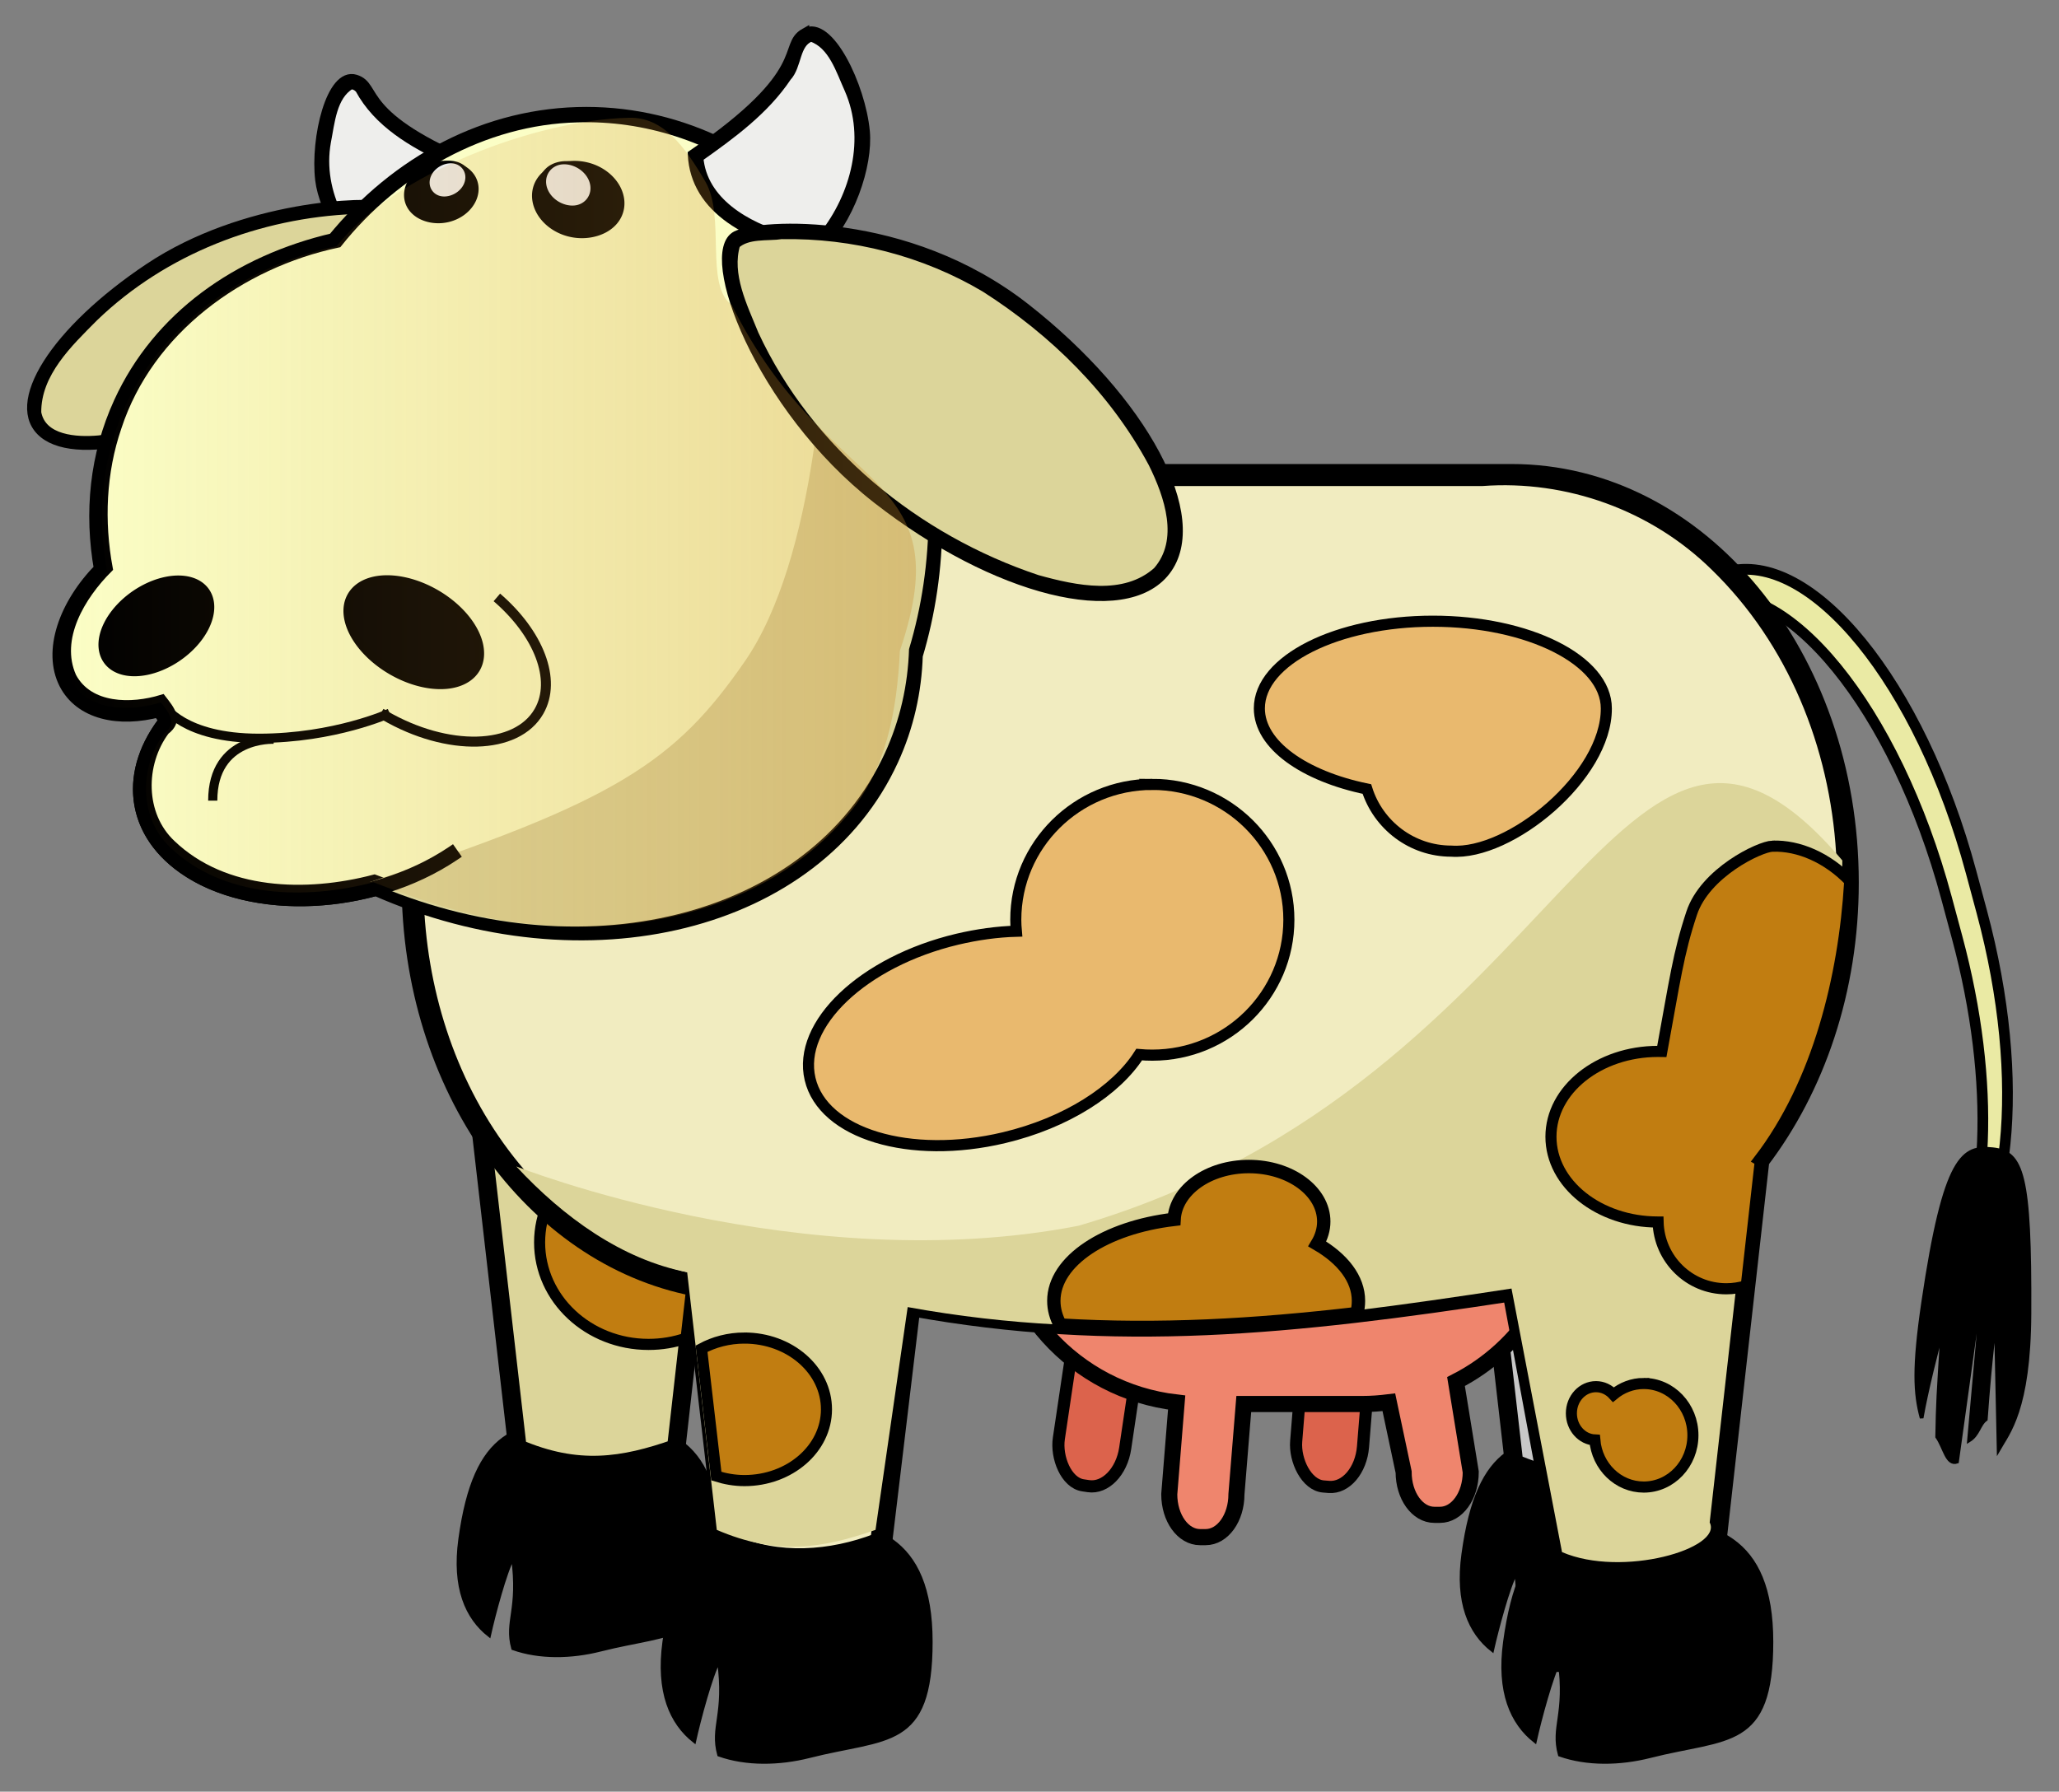
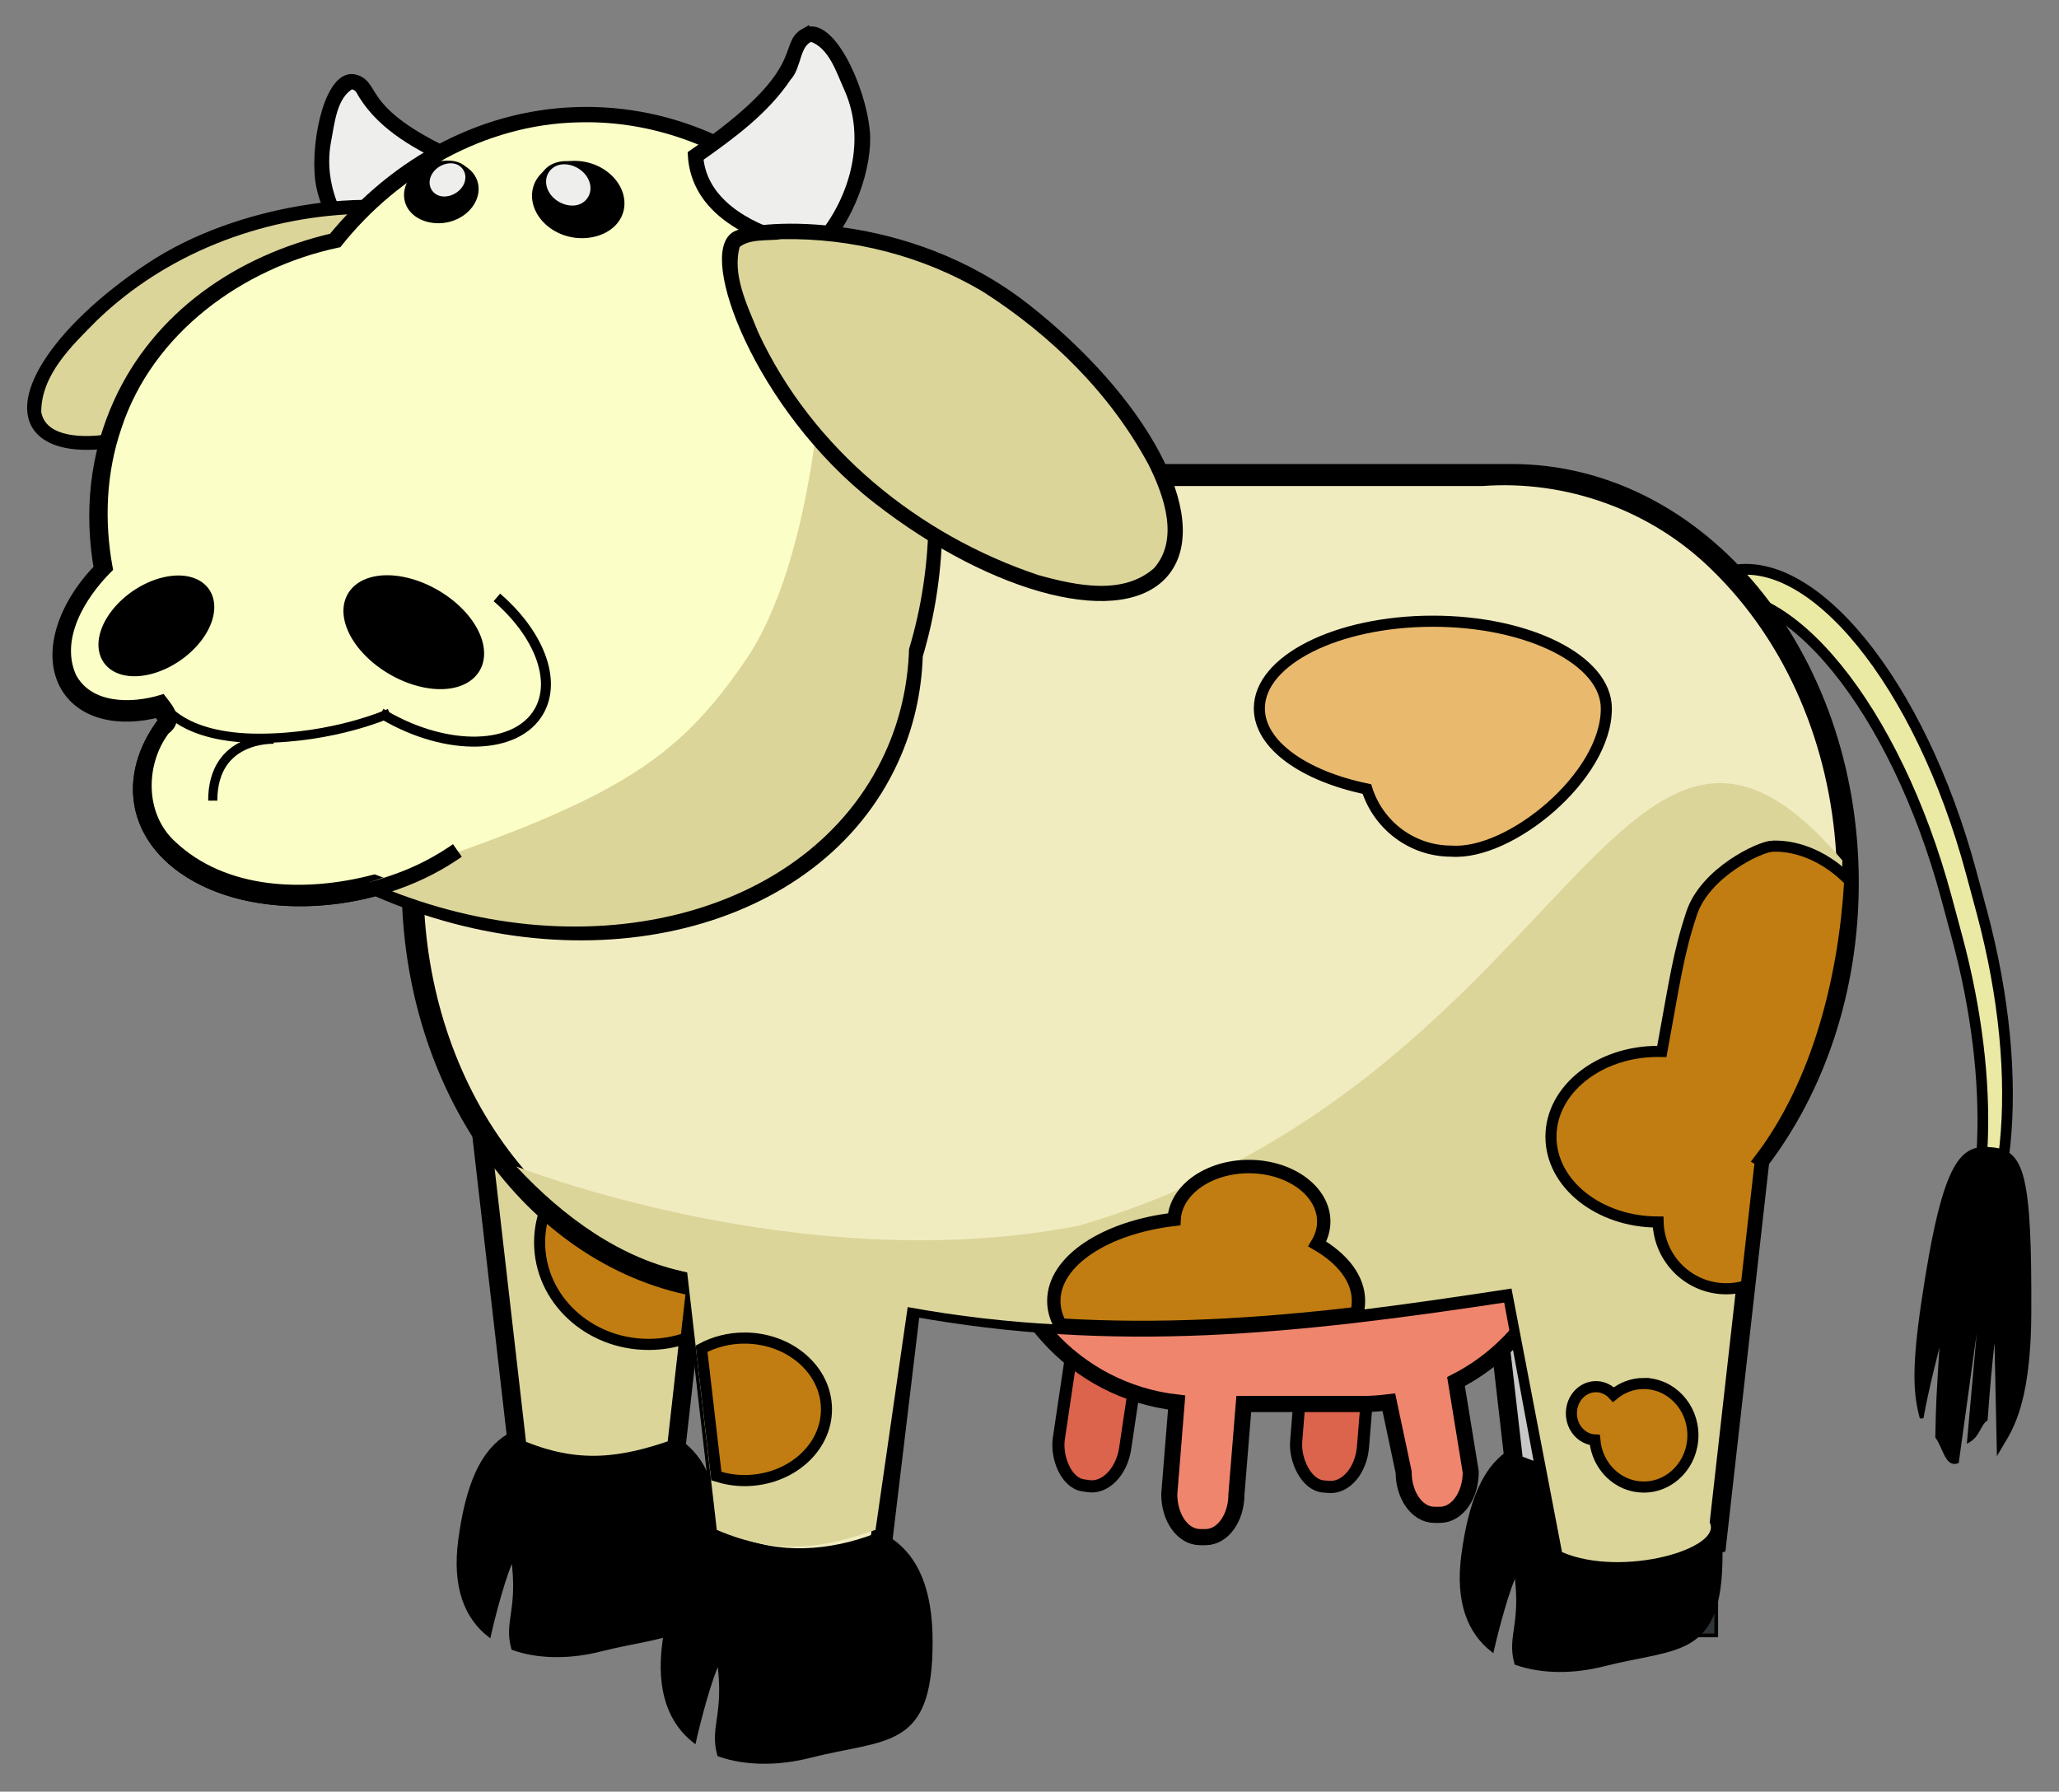
<svg xmlns="http://www.w3.org/2000/svg" xmlns:ns1="http://sodipodi.sourceforge.net/DTD/sodipodi-0.dtd" xmlns:ns2="http://www.inkscape.org/namespaces/inkscape" id="svg2728" ns1:docname="Colour Cow B.svg" viewBox="0 0 373.89 325.37" ns1:version="0.32" version="1.0" ns2:output_extension="org.inkscape.output.svg.inkscape" ns2:version="0.46dev+devel">
  <rect x="0" y="0" width="373.89" height="325.37" fill="#808080" stroke="none" />
  <defs id="defs2730">
    <linearGradient id="linearGradient2494" y2="326.19" gradientUnits="userSpaceOnUse" x2="373.43" gradientTransform="matrix(.654 0 0 .654 121.05 274.98)" y1="326.19" x1="95.612" ns2:collect="always">
      <stop id="stop2344" style="stop-color:#c98b2b;stop-opacity:0" offset="0" />
      <stop id="stop2346" style="stop-color:#c98b2b" offset="1" />
    </linearGradient>
  </defs>
  <ns1:namedview id="base" bordercolor="#666666" ns2:pageshadow="2" guidetolerance="10" pagecolor="#ffffff" gridtolerance="10000" ns2:window-height="998" ns2:zoom="1.4" objecttolerance="10" showgrid="false" borderopacity="1.0" ns2:current-layer="layer1" ns2:cx="216.26556" ns2:cy="179.74619" ns2:window-y="-4" ns2:window-x="-4" ns2:window-width="1280" ns2:pageopacity="0.0" ns2:document-units="px" />
  <g id="layer1" ns2:label="Layer 1" ns2:groupmode="layer" transform="translate(-112.34 -303.25)">
    <g id="g3549" transform="matrix(1.025 0 0 1.03 -62.437 -85.629)">
      <path id="path3011" ns1:nodetypes="ccccccccc" style="stroke:#000000;stroke-width:1.896;fill:#eaeaa4" d="m473.8 479.08l-1.78 3.83c14.98-4.05 34.31 19.58 43.34 52.98l1.88 6.95c6.97 25.8 5.7 49.66-2.15 61.04 11.57-8.18 14.63-35.56 6.51-65.58l-1.88-6.95c-9.02-33.39-28.35-57.02-43.34-52.97l-2.58 0.7z" />
      <rect id="rect3013" style="stroke:#000000;stroke-width:.654;fill:#2e3436" height="80.975" width="19.921" y="569.49" x="442.24" />
      <rect id="rect3015" style="stroke:#000000;stroke-width:.654;fill:#2e3436" height="80.975" width="19.922" y="584.92" x="454.64" />
      <path id="path3017" style="stroke:#000000;stroke-width:.654;fill:#000000" d="m452.55 630.78c-12.59 0-20.13 1.32-22.8 20.79-1.18 8.54 1.18 13.8 5.12 16.89 0.8-3.56 2.85-11.24 4.22-13.68 1.27 9.28-1.3 11.2 0.03 16.01 4.67 1.64 10.3 1.55 15.44 0.25 13.27-3.36 20.79-1.23 20.79-19.47 0.01-18.2-10.21-20.79-22.8-20.79z" />
-       <path id="path3019" style="stroke:#000000;stroke-width:.654;fill:#000000" d="m460.74 645.52c-13.04 0-20.84 1.36-23.61 21.51-1.21 8.85 1.23 14.28 5.31 17.49 0.82-3.69 2.95-11.64 4.36-14.17 1.32 9.61-1.34 11.6 0.04 16.58 4.83 1.7 10.65 1.6 15.98 0.26 13.73-3.48 21.52-1.27 21.52-20.16 0-18.84-10.57-21.51-23.6-21.51z" />
      <rect id="rect3021" style="stroke:#000000;stroke-width:.654;fill:#2e3436" height="80.975" width="19.921" y="569.49" x="267.15" />
      <rect id="rect3023" style="stroke:#000000;stroke-width:.654;fill:#2e3436" height="80.975" width="19.922" y="584.92" x="305.71" />
      <path id="path3025" style="stroke:#000000;stroke-width:.654;fill:#000000" d="m274.84 628.16c-12.59 0-20.13 1.32-22.8 20.79-1.17 8.55 1.19 13.8 5.13 16.89 0.79-3.56 2.84-11.23 4.21-13.68 1.28 9.28-1.29 11.2 0.03 16.01 4.67 1.65 10.3 1.55 15.45 0.25 13.26-3.35 20.79-1.23 20.79-19.47 0-18.2-10.21-20.79-22.81-20.79z" />
      <path id="path3027" style="stroke:#000000;stroke-width:.654;fill:#000000" d="m311.8 645.52c-13.03 0-20.83 1.36-23.6 21.51-1.21 8.85 1.23 14.28 5.31 17.49 0.82-3.69 2.94-11.64 4.36-14.17 1.32 9.61-1.34 11.6 0.03 16.58 4.83 1.7 10.66 1.6 15.99 0.26 13.73-3.48 21.52-1.27 21.52-20.16 0-18.84-10.57-21.51-23.61-21.51z" />
      <path id="path3029" ns1:nodetypes="ccccc" style="stroke:#000000;stroke-width:3.269;fill:#dcd59a" d="m254.34 564.9l43.81-1.31-7.84 69.31c-9.38 3.27-17.44 4.58-28.12 0l-7.85-68z" />
      <path id="path3031" style="stroke:#000000;stroke-width:1.962;fill:#c17d11" d="m285.4 578.63c-10.65 0-19.29 8.05-19.29 17.98s8.64 17.98 19.29 17.98c2.35 0 4.58-0.38 6.66-1.1l3.64-32.08c-2.98-1.76-6.51-2.78-10.3-2.78z" />
      <path id="path3033" ns1:nodetypes="ccccc" style="stroke:#000000;stroke-width:3.269;fill:#c8c8c8" d="m430.9 567.51l43.81-1.31-7.85 69.32c-9.37 3.27-17.44 4.58-28.12 0l-7.84-68.01z" />
      <rect id="rect3035" style="stroke:#000000;stroke-width:2.148;fill:#dc634c" transform="rotate(8.5)" rx="5.45" ry="7.548" height="44.17" width="11.879" y="534.68" x="447.46" />
      <rect id="rect3037" style="stroke:#000000;stroke-width:2.148;fill:#dc634c" transform="rotate(4.634)" rx="5.45" ry="7.548" height="44.17" width="11.879" y="560.66" x="449.87" />
      <path id="path3039" ns1:nodetypes="cscccccccccccccscc" style="stroke:#000000;stroke-width:2.844;fill:#ef856d" d="m383.23 553.52c-20.05 0-36.2 15.96-36.2 35.79 0 18.4 13.91 33.46 31.94 35.53l-1.31 16.17c0 4.19 2.43 7.56 5.45 7.56h0.99c3.02 0 5.46-3.37 5.46-7.56l1.3-15.91h21c1.6 0 3.16-0.12 4.7-0.31l2.62 12.3c0 4.18 2.43 7.55 5.45 7.55h0.99c3.02 0 5.45-3.37 5.45-7.55l-2.61-15.95c11.66-5.93 19.6-17.93 19.6-31.83 0-19.83-16.14-35.79-36.2-35.79h-28.63z" />
      <path id="path3041" ns1:nodetypes="csccccccccscc" style="stroke:#000000;stroke-width:3.209;fill:#dcdcdc" d="m303.18 460.97c-33.19 0-59.91 32.2-59.91 72.21 0 36.06 21.7 65.78 50.28 71.3l5.26 45.42c10.68 4.58 18.74 3.27 28.11 0l5.05-41.89c36.1 6.54 67.61 3.27 106.32-2.61l8.3 44.5c10.68 4.58 18.74 3.27 28.12 0l7.66-67.72c9.83-12.85 15.84-30.05 15.84-49 0-40.01-26.73-72.21-59.92-72.21h-135.11z" />
      <path id="path3043" style="fill-opacity:.879;stroke:#000000;stroke-width:1.962;fill:#f4eebd" d="m301.69 462.29c-22.52 0.46-41.82 17.4-50.27 37.55-12.96 29.58-7.63 67.8 16.57 90.13 7.42 6.79 16.81 11.66 26.75 13.42 1.96 15.16 3.24 30.91 5.56 45.7 8.04 3.62 17.41 2.88 25.42-0.17 1.71-14.14 3.38-28.3 5.13-42.44 35.87 7.08 72.74 3.08 108.51-2.57 2.78 15.02 5.6 30.03 8.39 45.05 8.07 3.72 17.64 3.08 25.75-0.04 2.67-22.48 4.85-45.16 7.83-67.51 22.87-30.27 20.64-77.49-6.91-104.14-10.88-10.63-26.14-16.13-41.36-15-43.79 0.02-87.58-0.02-131.37 0.02z" />
      <path id="path3045" ns1:nodetypes="cccccccccccc" style="fill:#dcd59a" d="m361.58 593.67c-48.91 9.48-99.6-10.46-99.6-10.46 8.33 8.94 18.73 16.43 30.27 18.65l5.25 45.43c10.68 4.58 18.74 3.27 28.12 0l5.7-39.28c36.09 6.54 68.26 2.62 106.97-3.27l8.95 46.47c10.68 4.58 28.56-0.65 26.16-5.23l7.66-67.72c9.84-12.86 15.84-30.06 15.84-49-39.76-46.55-47.86 38.98-135.32 64.41z" />
      <path id="path3047" ns1:nodetypes="cscccc" style="stroke:#000000;stroke-width:1.962;fill:#e9b96e" d="m424.36 487.08c-16.97 0-30.74 6.89-30.74 15.37 0 6.41 7.88 11.92 19.05 14.22 2.01 6.35 7.95 10.95 14.96 10.95 10.41 0.77 27.53-13.22 27.46-25.17 0-8.48-13.77-15.37-30.73-15.37z" />
      <path id="path3049" style="stroke:#000000;stroke-width:1.962;fill:#c17d11" d="m484.54 526.74c-2.31 0.08-11.95 4.68-14.33 11.82-2.38 7.13-2.97 11.85-5.29 24.39-0.22 0-0.45-0.02-0.68-0.02-10.46 0-18.96 6.74-18.96 15.04 0 8.31 8.5 15.04 18.96 15.04h0.02c0.18 6.53 5.51 11.77 12.08 11.77 1.23 0 2.42-0.19 3.54-0.53l2.49-22.05c-0.07-0.04-0.15-0.08-0.22-0.12 10.51-13.62 15.05-32.46 16.04-48.9v-0.33c-3.95-4.06-8.98-6.26-13.65-6.11z" />
      <path id="path3051" style="stroke:#000000;stroke-width:2.367;fill:#c17d11" d="m391.76 583.23c-7.14 0-12.96 4.13-13.24 9.31-12.17 1.42-21.31 7.33-21.31 14.37 0 1.49 0.4 2.92 1.16 4.27 17.42 1.05 34.41 0.08 52.5-2.02 0.21-0.74 0.31-1.48 0.31-2.25 0-3.88-2.78-7.41-7.3-10.03 0.73-1.21 1.15-2.54 1.15-3.95 0-5.36-5.95-9.7-13.27-9.7z" />
      <path id="path3053" style="stroke:#000000;stroke-width:1.962;fill:#c17d11" d="m302.4 613.47c-2.79 0-5.39 0.7-7.6 1.88l2.62 22.46c1.56 0.49 3.23 0.79 4.98 0.79 8.02 0 14.53-5.63 14.53-12.56 0-6.94-6.51-12.57-14.53-12.57z" />
      <path id="path3055" style="stroke:#000000;stroke-width:1.962;fill:#c17d11" d="m461.72 621.48c-2.03 0-3.89 0.74-5.37 1.96-0.79-0.86-1.88-1.4-3.09-1.4-2.41 0-4.36 2.1-4.36 4.7 0 2.52 1.84 4.59 4.15 4.7 0.4 4.66 4.12 8.3 8.67 8.3 4.81 0 8.71-4.09 8.71-9.13s-3.9-9.13-8.71-9.13z" />
      <path id="path3057" ns1:nodetypes="cccccccccccsc" style="stroke:#000000;stroke-width:.654;fill:#000000" d="m523.55 580.18c-5.2-0.54-8.48 0.91-12.33 27.02-1.69 11.46-1.46 16.03-0.27 20.37 0.83-4.77 2.77-12.4 3.68-15.63-0.78 12.56-0.8 12.4-0.93 18.94 1.32 1.88 1.73 5 3.52 4.39 1.62-11.6 4.99-35.79 4.99-35.79l-2.87 32.04c1.67-1.01 1.76-2.84 2.98-3.72 0.81-11.37 1.77-18 1.77-18l0.5 23.31c1.65-2.88 5.37-6.97 5.46-23.93 0.12-24.66-1.3-28.45-6.5-29z" />
-       <path id="path3059" style="stroke:#000000;stroke-width:1.962;fill:#e9b96e" d="m374.66 515.85c-13.36 0-24.19 10.7-24.19 23.87 0 0.68 0.04 1.35 0.1 2.02-3.35 0.09-6.88 0.57-10.47 1.41-16.68 3.95-28.36 14.99-26.07 24.65s17.69 14.29 34.37 10.34c11.02-2.61 19.86-8.3 23.93-14.65 0.77 0.07 1.54 0.1 2.33 0.1 13.35 0 24.19-10.69 24.19-23.87 0-13.17-10.84-23.87-24.19-23.87z" />
      <g id="g3448" transform="matrix(.828 0 0 .828 30.092 65.604)">
        <path id="path3061" ns1:nodetypes="cccsz" style="stroke:#000000;stroke-width:1.962;fill:#eeeeec" d="m245.66 393.62c5.05 1.57-0.19 7.81 26.74 18.71 1.75 10.65-7.47 18.56-20.1 23.84-7.66-4.53-13.5-14.5-14.29-21.11-1.05-8.83 2.37-23.08 7.65-21.44z" />
        <path id="path3063" style="stroke:#000000;stroke-width:1.962;fill:#eeeeec" d="m244.57 394.82c-3.94 2.34-4.33 8.02-5.15 12.12-1.97 10.88 4.18 21.68 12.98 27.77 8.12-3.56 18.03-9.23 18.88-19.05 0.99-3.76-4.05-3.46-6.21-5.09-7.2-3.4-14.61-7.65-18.54-14.91-0.49-0.52-1.2-0.95-1.96-0.84z" />
        <path id="path3065" ns1:nodetypes="csssc" style="stroke:#000000;stroke-width:1.657;fill:#dcdcdc" d="m178.86 469.23c7.81 6.22 30.61 0.36 50.9-13.08s28.79-33.87 22.6-35.61c-4.32-1.22-30.62-0.36-50.91 13.08-20.28 13.44-30.41 29.4-22.59 35.61z" />
        <path id="path3067" style="stroke:#000000;stroke-width:1.657;fill:#dcd59a" d="m245.49 421.49c-20.51 0.82-40.78 8.57-55.64 22.8-5.5 5.5-12.34 11.92-12.26 20.31 1.06 5.73 8.43 6.12 13.1 5.7 15.97-1.83 30.93-9.55 43.65-19.12 8.26-6.96 16.27-15.54 18.65-26.3 0.71-2.29-1.15-3.86-3.33-3.37-1.39-0.08-2.78-0.09-4.17-0.02z" />
        <path id="path3069" style="stroke:#000000;stroke-width:3.269;fill:#dcdcdc" d="m295.05 401.15c-21.21 0-40.35 10.31-53.93 26.83-20.49 4.75-37.33 16.66-45.59 34.6-5.14 11.16-6.34 23.32-4.19 35.41-7.66 7.74-10.98 17.48-7.52 24.18 3.15 6.08 11.05 7.99 19.84 5.64 0.54 0.8 1.09 1.59 1.66 2.39-8.46 10.62-7.54 23.12 3.68 31.04 10.26 7.24 26.34 8.66 41.03 4.64 44.96 19.76 94.03 7.68 110.2-27.45 3.26-7.07 4.93-14.54 5.17-22.15 2.7-8.94 4.17-18.56 4.17-28.56 0-47.78-33.38-86.57-74.52-86.57z" />
        <path id="path3071" style="stroke:#000000;stroke-width:1.962;fill:#fbfec6" d="m293.13 401.83c-20.04 0.47-38.88 11.17-51.27 26.67-20.78 4.37-40.42 18.45-47.23 39.17-3.32 9.62-3.76 20.11-1.9 30.1-5.8 5.77-11.44 14.91-7.76 23.13 3.67 6.8 12.8 6.74 19.27 4.76 1.8 2.31 3.61 4.44 0.67 6.64-5.31 7.08-5.36 17.97 1.31 24.22 11.38 10.85 28.98 11.23 43.48 7.44 11.14 4.28 22.92 8.1 35 9.01 23.99 2.34 50.47-4.37 66.42-23.28 8.41-9.68 12.59-22.39 13.22-35.06 10.57-35.38-0.23-77.8-30.69-100.01-11.69-8.53-25.97-13.26-40.52-12.79z" />
        <path id="path3073" ns1:nodetypes="csscc" style="stroke:#000000;stroke-width:2.131;fill:none" d="m251.08 528.61c0.26 0.16 0.52 0.31 0.79 0.46 13.49 7.79 28.28 7.41 33.04-0.84 3.89-6.73-0.09-16.62-9.01-24.27" />
        <path id="path3075" ns1:nodetypes="czcscsc" style="fill:#dcd59a" d="m345.97 424.69c1.51 26.65-2.13 71.43-16.98 92.84s-27.54 29.91-80.27 47.04c44.96 19.76 94.03 7.68 110.2-27.44 3.26-7.07 4.93-14.55 5.17-22.16 2.7-8.94 4.17-18.55 4.17-28.56 0-24.16-8.54-46.01-22.29-61.72z" />
        <path id="path3077" ns1:rx="11.5" ns1:ry="23" style="stroke:#000000;stroke-width:3;fill:#000000" ns1:type="arc" d="m417 161.09a11.5 23 0 1 1 -23 0 11.5 23 0 1 1 23 0z" transform="matrix(.573 .137 -.115 .261 50.193 320.04)" ns1:cy="161.09448" ns1:cx="405.5" />
        <path id="path3079" ns1:rx="11.5" ns1:ry="23" style="stroke:#000000;stroke-width:3;fill:#eeeeec" ns1:type="arc" d="m417 161.09a11.5 23 0 1 1 -23 0 11.5 23 0 1 1 23 0z" transform="matrix(.352 .084 -.071 .16 134.04 355.22)" ns1:cy="161.09448" ns1:cx="405.5" />
        <path id="path3081" ns1:rx="24.5" ns1:ry="15" style="stroke:#000000;stroke-width:3;fill:#000001" ns1:type="arc" d="m361 269.09a24.5 15 0 1 1 -49 0 24.5 15 0 1 1 49 0z" transform="matrix(.543 .313 -.313 .543 159.63 259.93)" ns1:cy="269.09448" ns1:cx="336.5" />
        <path id="path3083" ns1:rx="24.5" ns1:ry="15" style="stroke:#000000;stroke-width:3;fill:#000000" ns1:type="arc" d="m361 269.09a24.5 15 0 1 1 -49 0 24.5 15 0 1 1 49 0z" transform="matrix(-.447 .277 .258 .48 284.04 287.65)" ns1:cy="269.09448" ns1:cx="336.5" />
        <path id="path3085" ns1:rx="11.5" ns1:ry="23" style="stroke:#000000;stroke-width:3;fill:#000000" ns1:type="arc" d="m417 161.09a11.5 23 0 1 1 -23 0 11.5 23 0 1 1 23 0z" transform="matrix(-.71 .17 .143 .323 558.18 298.27)" ns1:cy="161.09448" ns1:cx="405.5" />
        <path id="path3087" ns1:rx="11.5" ns1:ry="23" style="stroke:#000000;stroke-width:3;fill:#eeeeec" ns1:type="arc" d="m417 161.09a11.5 23 0 1 1 -23 0 11.5 23 0 1 1 23 0z" transform="matrix(-.437 .104 .088 .199 454.21 341.9)" ns1:cy="161.09448" ns1:cx="405.5" />
        <path id="path3089" style="stroke:#000000;stroke-width:1.962;fill:none" d="m204.71 527.04s4.07 6.92 20.29 6.92c16.21 0 27.97-5.35 27.97-5.35" />
        <path id="path3091" ns1:nodetypes="csscc" style="stroke:#000000;stroke-width:3.269;fill:none" d="m267.46 557.85c-0.34 0.24-0.68 0.46-1.03 0.69-17.39 11.6-43.1 12.81-57.43 2.69-11.7-8.25-12.21-21.48-2.56-32.38" />
        <path id="path3093" ns1:nodetypes="cs" style="stroke:#000000;stroke-width:1.962;fill:none" d="m228.18 534.16s-13.07-0.65-13.07 13.08" />
        <path id="path3095" ns1:nodetypes="cccsz" style="stroke:#000000;stroke-width:1.962;fill:#eeeeec" d="m341.75 383.74c-4.98 2.81 1.97 8.23-24.02 25.9 0.58 11.69 12.13 17.97 26.69 20.7 7.07-6.55 10.97-18.44 10.3-25.62-0.9-9.6-7.76-23.92-12.97-20.98z" />
        <path id="path3097" style="stroke:#000000;stroke-width:1.962;fill:#eeeeec" d="m342.95 384.68c-3.31 1.31-2.71 6.05-4.99 8.45-4.76 7.09-11.9 12.27-18.86 17.16 0.8 9.51 10.32 14.76 18.52 17.07 2.73 0.38 6.54 3.16 8.13-0.34 6.89-8.61 10.08-20.86 5.51-31.25-1.83-4-3.45-9.55-8.01-11.11-0.1 0.02-0.22-0.03-0.3 0.02z" />
        <path id="path3099" ns1:nodetypes="csssc" style="stroke:#000000;stroke-width:1.962;fill:#dcdcdc" d="m419.02 498.34c-8.75 11.26-36.44 4.39-61.8-15.32-25.36-19.72-37.32-52.46-30.1-56.11 5.03-2.55 36.44-4.39 61.8 15.32 25.37 19.72 38.85 44.85 30.1 56.11z" />
        <path id="path3101" style="stroke:#000000;stroke-width:1.962;fill:#dcd59a" d="m336.94 426.7c-3.31 0.42-7.4-0.21-9.95 2.08-1.92 6.45 1.52 13.21 3.95 19.17 11.67 25.05 34.68 43.62 60.58 52.21 8.2 2.26 18.64 4.51 25.7-1.74 5.82-6.61 2.48-16.18-0.96-23.08-8.3-15.42-21.18-28.01-35.87-37.33-13.02-7.7-28.32-11.59-43.45-11.31z" />
-         <path id="path3103" ns1:nodetypes="cccccccccccccsc" style="fill-opacity:.318;fill:url(#linearGradient2494)" d="m304.13 401.83c-20.03 0.47-50.1 11.83-62.5 27.33-20.78 4.37-40.41 18.45-47.22 39.17-3.32 9.62-3.76 20.11-1.9 30.1-5.81 5.78-11.44 14.91-7.77 23.13 3.67 6.8 12.81 6.74 19.27 4.76 1.8 2.31 3.61 4.44 0.68 6.64-5.31 7.08-5.36 17.97 1.31 24.22 11.38 10.85 28.98 11.23 43.48 7.44 11.13 4.28 22.91 8.1 35 9.01 23.99 2.34 50.47-4.37 66.42-23.28 8.41-9.68 10.6-22.39 11.24-35.06 13.39-39.1-15.31-32.22-35.98-73.59-5.85-4.26-1.27-18.81-5.65-26.28-4.37-7.48-9.1-13.83-16.38-13.59z" />
      </g>
    </g>
  </g>
</svg>